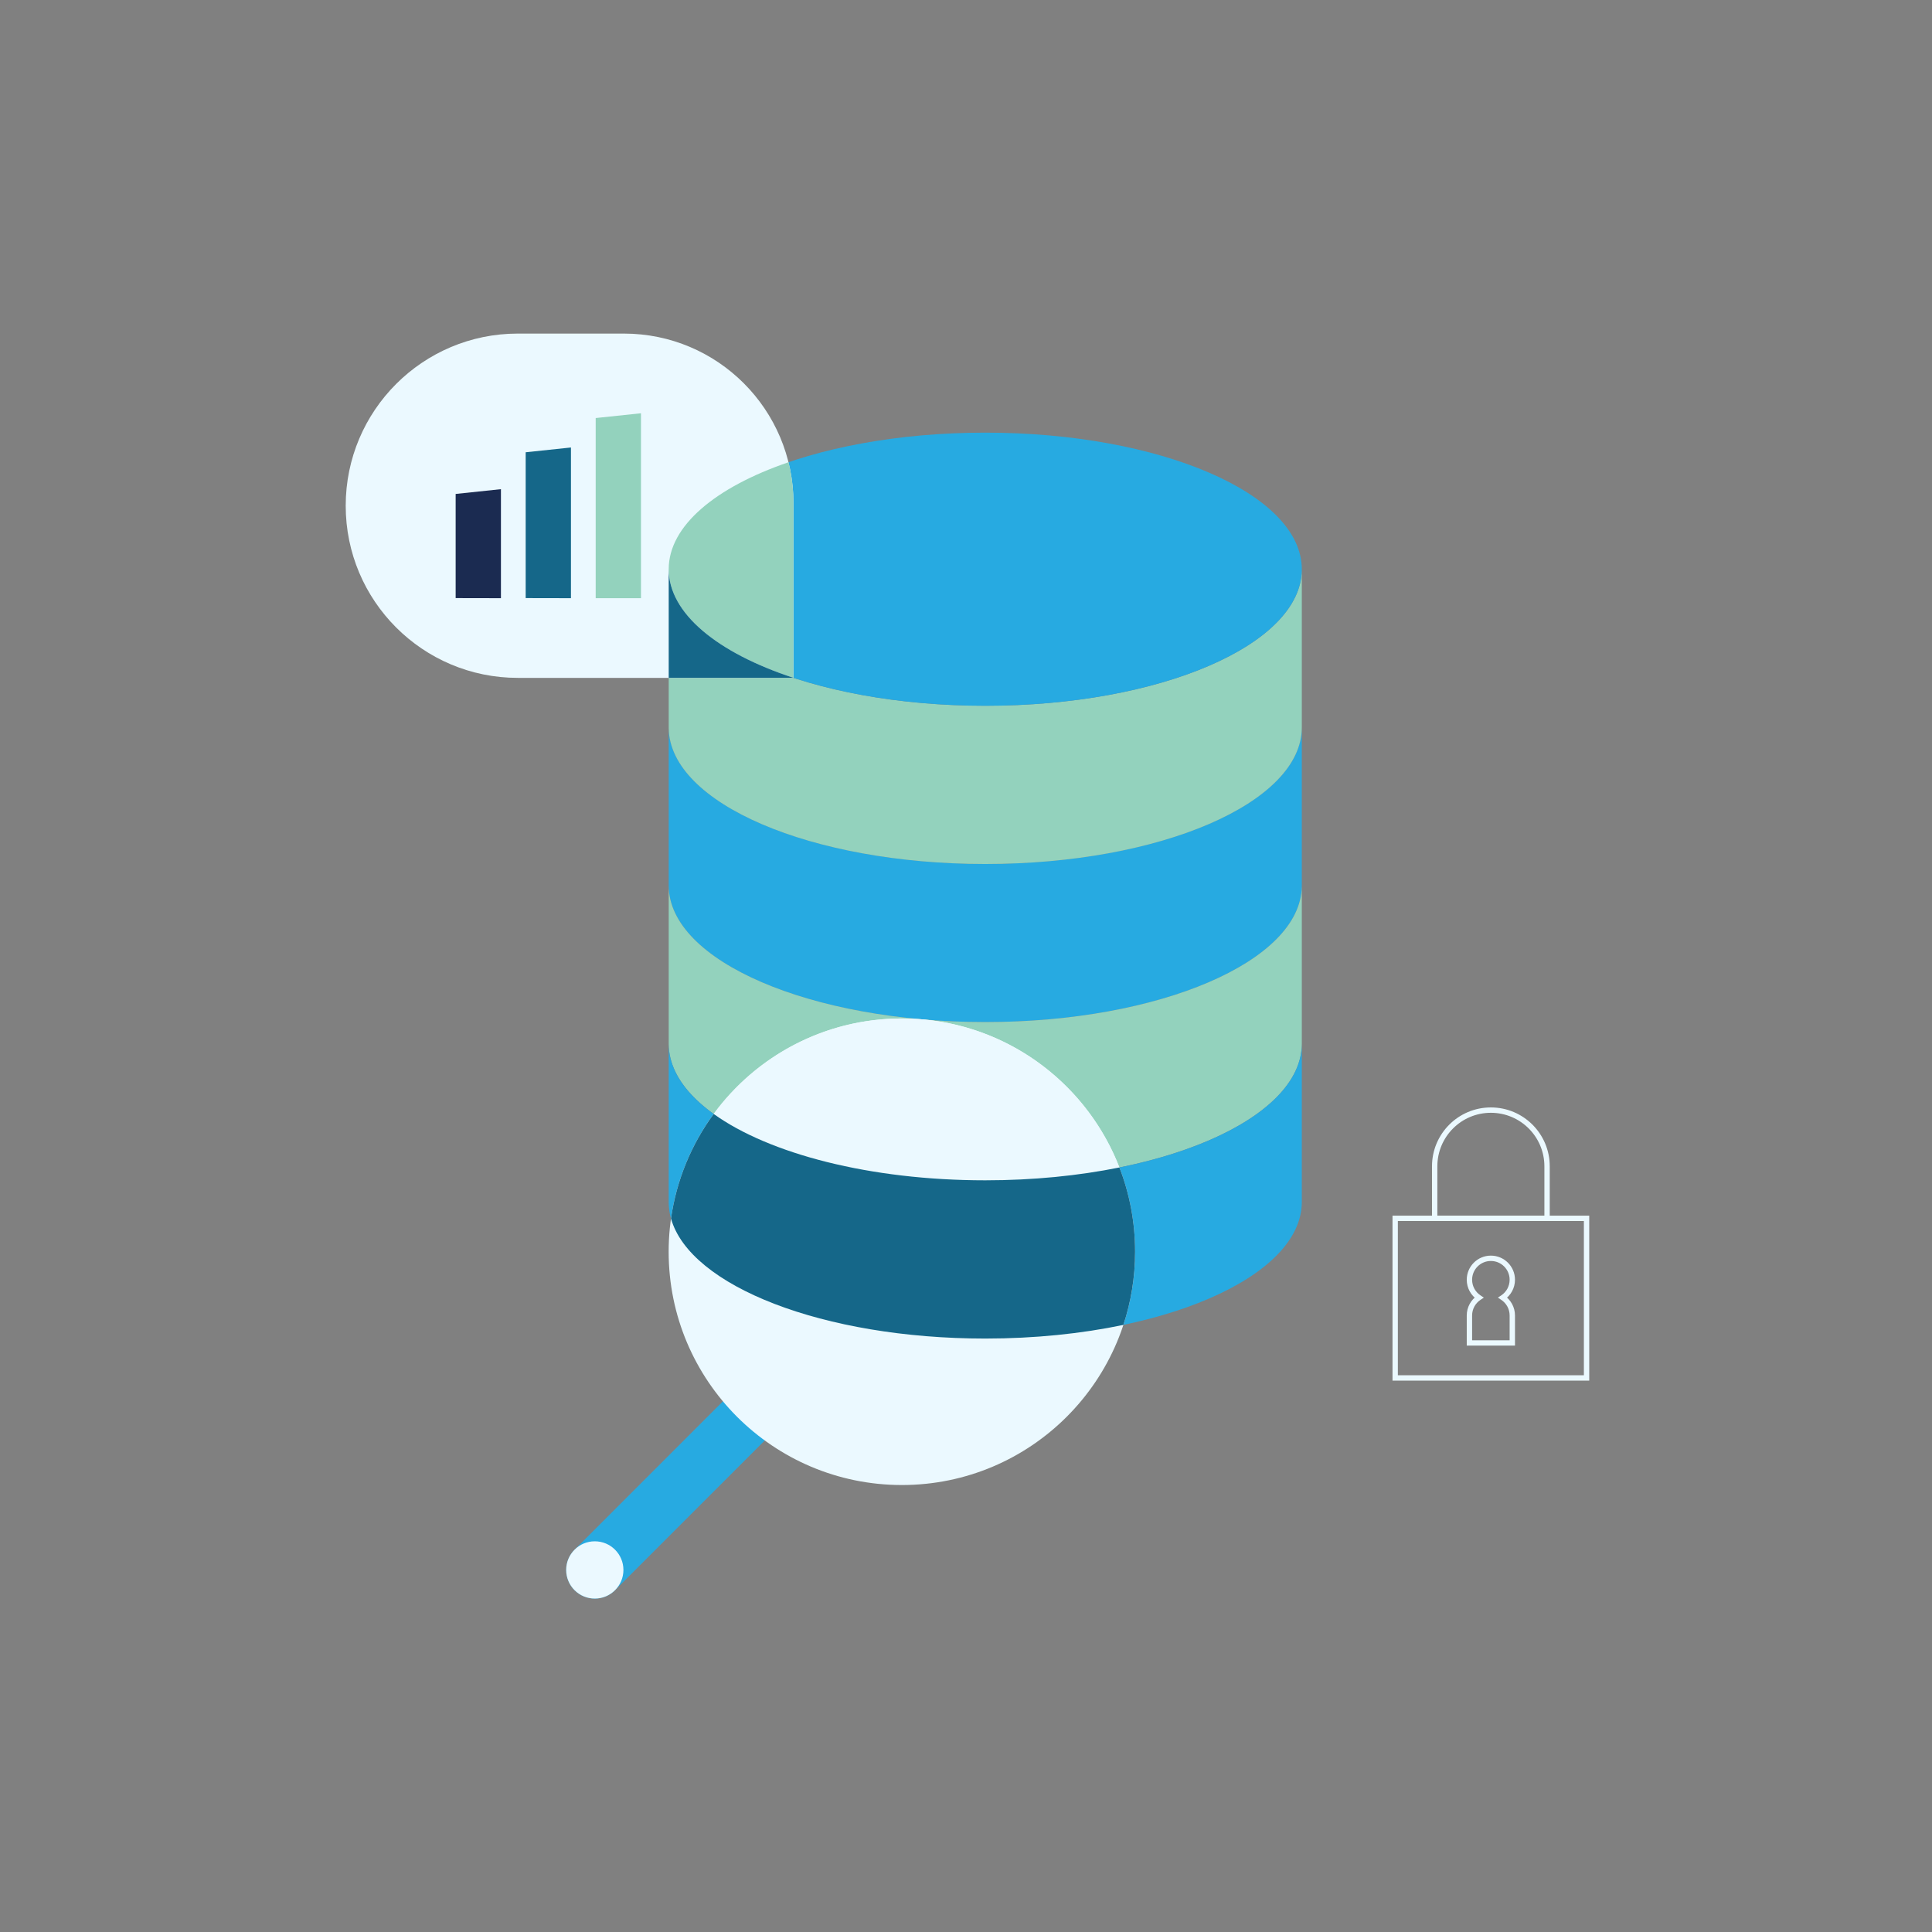
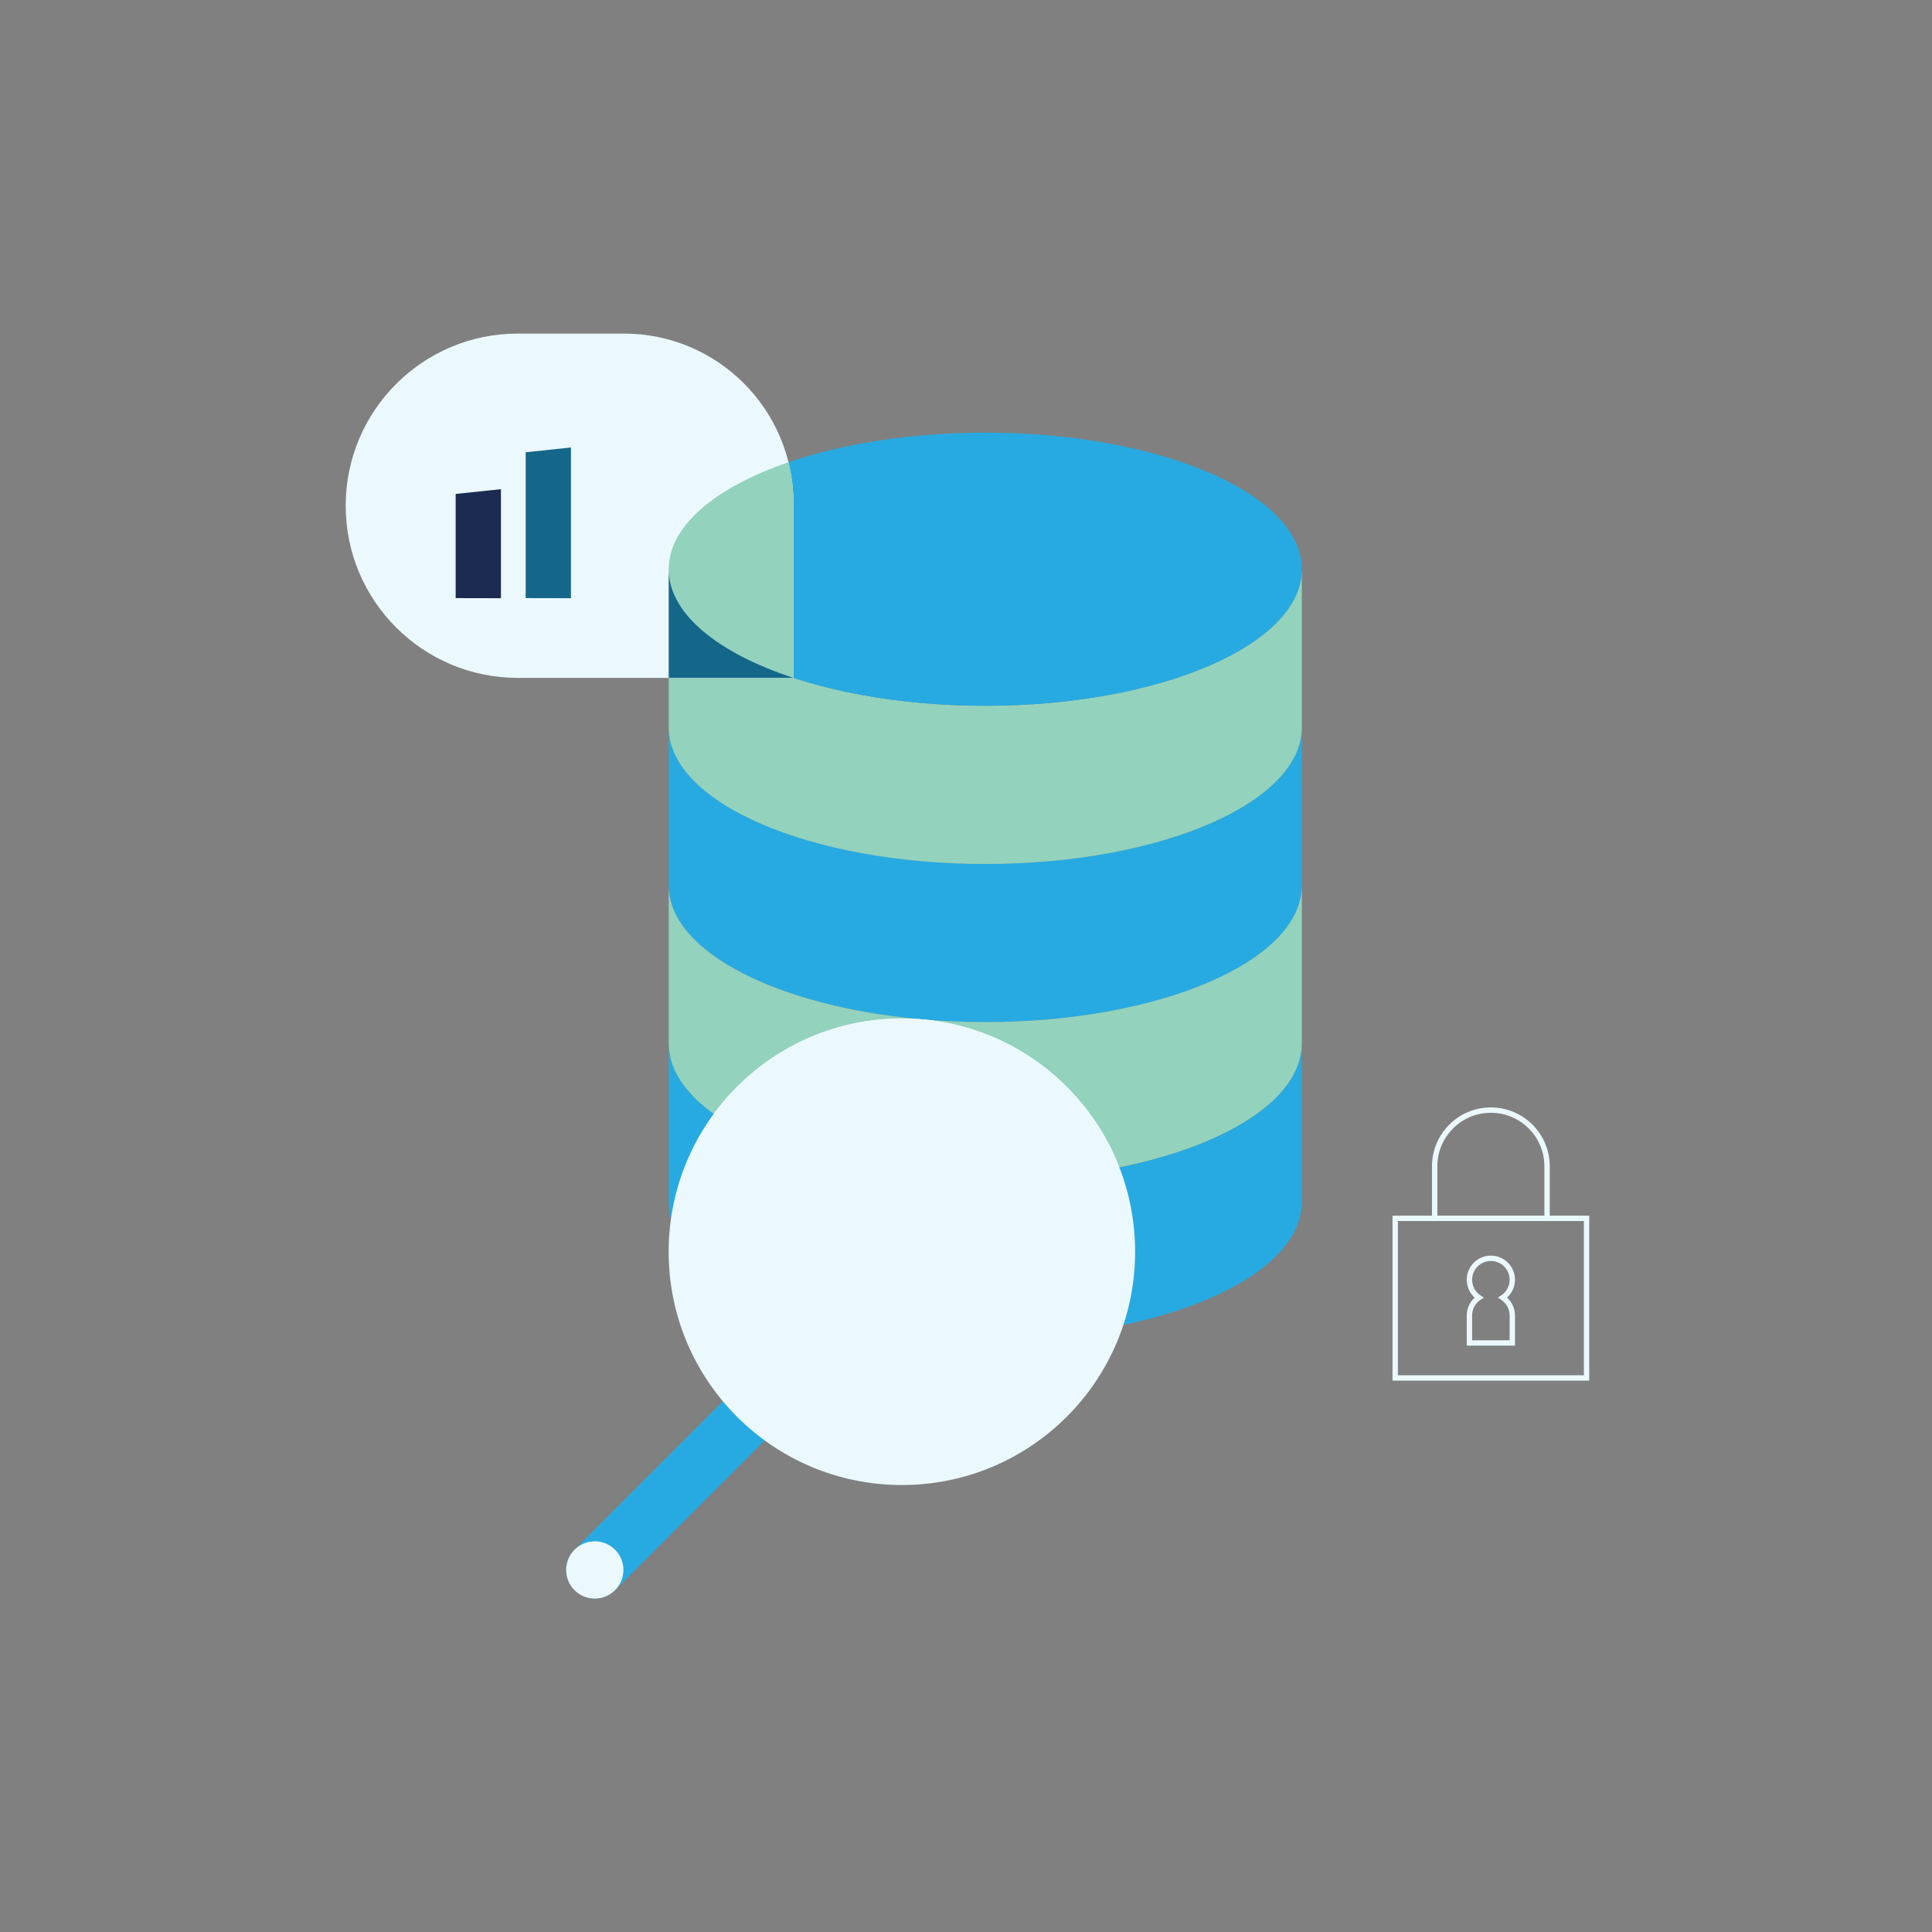
<svg xmlns="http://www.w3.org/2000/svg" width="400" height="400" viewBox="0 0 400 400" fill="none">
  <rect x="0" y="0" width="400" height="400" fill="#808080" stroke="none" />
  <path d="M269.526 183.321C269.526 183.329 269.526 183.337 269.526 183.345C269.526 198.962 240.183 211.622 203.987 211.622C167.933 211.622 138.678 199.061 138.451 183.528L138.449 183.345V150.582C138.449 166.198 167.791 178.858 203.987 178.858C240.042 178.858 269.297 166.297 269.524 150.765L269.526 150.582V183.321Z" fill="#27AAE1" />
  <path d="M269.526 216.072C269.526 216.08 269.526 216.089 269.526 216.097C269.526 231.713 240.183 244.372 203.987 244.372C167.933 244.372 138.678 231.811 138.451 216.28L138.449 216.097V183.333C138.449 198.95 167.791 211.609 203.987 211.609C240.042 211.609 269.297 199.048 269.524 183.516L269.526 183.333V216.072Z" fill="#93D2BD" />
  <path d="M269.526 248.834C269.526 248.842 269.526 248.85 269.526 248.858C269.526 264.474 240.183 277.134 203.987 277.134C167.933 277.134 138.678 264.573 138.451 249.041L138.449 248.858V216.094C138.449 231.711 167.791 244.371 203.987 244.371C240.042 244.371 269.297 231.81 269.524 216.277L269.526 216.094V248.834Z" fill="#27AAE1" />
  <path d="M163.495 276.302C165.81 273.986 169.564 273.986 171.878 276.302C174.194 278.618 174.194 282.372 171.878 284.687L127.34 329.235C125.026 331.551 121.272 331.551 118.957 329.235C116.642 326.92 116.642 323.166 118.957 320.851L163.495 276.302Z" fill="#27AAE1" />
  <path d="M129.074 325.041C129.074 328.315 126.42 330.969 123.146 330.969C119.872 330.969 117.218 328.315 117.218 325.041C117.218 321.765 119.872 319.111 123.146 319.111C126.42 319.111 129.074 321.765 129.074 325.041Z" fill="#EBF9FF" />
  <path d="M186.725 307.459C213.392 307.459 235.01 285.837 235.01 259.163C235.01 232.488 213.392 210.865 186.725 210.865C160.057 210.865 138.438 232.488 138.438 259.163C138.438 285.837 160.057 307.459 186.725 307.459Z" fill="#EBF9FF" />
  <path d="M186.725 210.865C188.03 210.865 189.323 210.917 190.603 211.019C190.848 211.041 191.093 211.062 191.338 211.082C209.84 212.837 225.3 225.033 231.763 241.715C223.33 243.42 213.916 244.373 203.987 244.373C180.111 244.373 159.217 238.864 147.76 230.632C156.547 218.647 170.727 210.865 186.725 210.865Z" fill="#EBF9FF" />
-   <path d="M147.761 230.631C159.218 238.862 180.112 244.371 203.987 244.371C213.916 244.371 223.329 243.418 231.763 241.713C233.86 247.125 235.01 253.009 235.01 259.163C235.01 264.452 234.16 269.543 232.59 274.306C223.946 276.117 214.242 277.134 203.987 277.134C170.478 277.134 142.843 266.285 138.925 252.283C140.068 244.262 143.182 236.875 147.761 230.631Z" fill="#156789" />
  <path d="M329.034 251.688V285.843H288.303V251.688H329.034ZM289.412 284.734H327.925V252.798H289.412V284.734Z" fill="#EBF9FF" />
  <path d="M319.75 241.474C319.75 235.353 314.788 230.391 308.669 230.391C302.549 230.391 297.588 235.353 297.588 241.474V251.688H319.75V241.474ZM320.858 252.797H296.479V241.474C296.479 234.741 301.936 229.282 308.669 229.282C315.401 229.282 320.858 234.741 320.858 241.474V252.797Z" fill="#EBF9FF" />
  <path d="M311.124 268.658L310.816 268.196L310.122 268.658L310.816 269.119L311.124 268.658ZM313.108 278.042V278.597H313.662V278.042H313.108ZM304.229 278.042H303.675V278.597H304.229V278.042ZM306.213 268.658L306.521 269.119L307.215 268.658L306.521 268.196L306.213 268.658ZM308.669 260.517V261.072C310.815 261.072 312.554 262.811 312.554 264.957H313.108H313.662C313.662 262.199 311.426 259.963 308.669 259.963V260.517ZM313.108 264.957H312.554C312.554 266.309 311.865 267.499 310.816 268.196L311.124 268.658L311.431 269.119C312.774 268.225 313.662 266.696 313.662 264.957H313.108ZM311.124 268.658L310.816 269.119C311.865 269.816 312.554 271.006 312.554 272.358H313.108H313.662C313.662 270.62 312.774 269.089 311.431 268.196L311.124 268.658ZM313.108 272.358H312.554V278.042H313.108H313.662V272.358H313.108ZM313.108 278.042V277.488H304.229V278.042V278.597H313.108V278.042ZM304.229 278.042H304.784V272.358H304.229H303.675V278.042H304.229ZM304.229 272.358H304.784C304.784 271.006 305.472 269.816 306.521 269.119L306.213 268.658L305.906 268.196C304.563 269.089 303.675 270.62 303.675 272.358H304.229ZM306.213 268.658L306.521 268.196C305.472 267.499 304.784 266.309 304.784 264.957H304.229H303.675C303.675 266.696 304.563 268.225 305.906 269.119L306.213 268.658ZM304.229 264.957H304.784C304.784 262.811 306.523 261.072 308.669 261.072V260.517V259.963C305.911 259.963 303.675 262.199 303.675 264.957H304.229Z" fill="#EBF9FF" />
  <path d="M269.526 150.58C269.526 150.589 269.526 150.596 269.526 150.604C269.526 166.221 240.183 178.881 203.987 178.881C167.933 178.881 138.678 166.32 138.451 150.787L138.449 150.604V117.841C138.449 133.457 167.791 146.117 203.987 146.117C240.042 146.117 269.297 133.556 269.524 118.024L269.526 117.841V150.58Z" fill="#93D2BD" />
  <path d="M203.985 146.126C240.181 146.126 269.524 133.466 269.524 117.85C269.524 102.234 240.181 89.574 203.985 89.574C167.789 89.574 138.447 102.234 138.447 117.85C138.447 133.466 167.789 146.126 203.985 146.126Z" fill="#27AAE1" />
  <path d="M164.279 140.347H107.207C87.528 140.347 71.575 124.39 71.575 104.706C71.575 85.022 87.528 69.065 107.207 69.065H129.167C148.559 69.065 164.279 84.789 164.279 104.186V140.347Z" fill="#EBF9FF" />
  <path d="M163.247 95.7C163.921 98.417 164.279 101.26 164.279 104.186V140.348H164.276C148.578 135.181 138.447 127.027 138.447 117.85C138.447 108.877 148.136 100.879 163.247 95.7Z" fill="#93D2BD" />
  <path d="M103.713 123.85L94.338 123.832V102.267L103.713 101.277V123.85Z" fill="#1B2B51" />
-   <path d="M132.706 123.851H123.331V86.551L132.706 85.561V123.851Z" fill="#93D2BD" />
  <path d="M118.21 123.85L108.835 123.832V93.637L118.21 92.647V123.85Z" fill="#156789" />
  <path d="M138.449 117.841C138.449 127.017 148.58 135.173 164.28 140.338V140.346H138.449V117.841Z" fill="#156789" />
</svg>